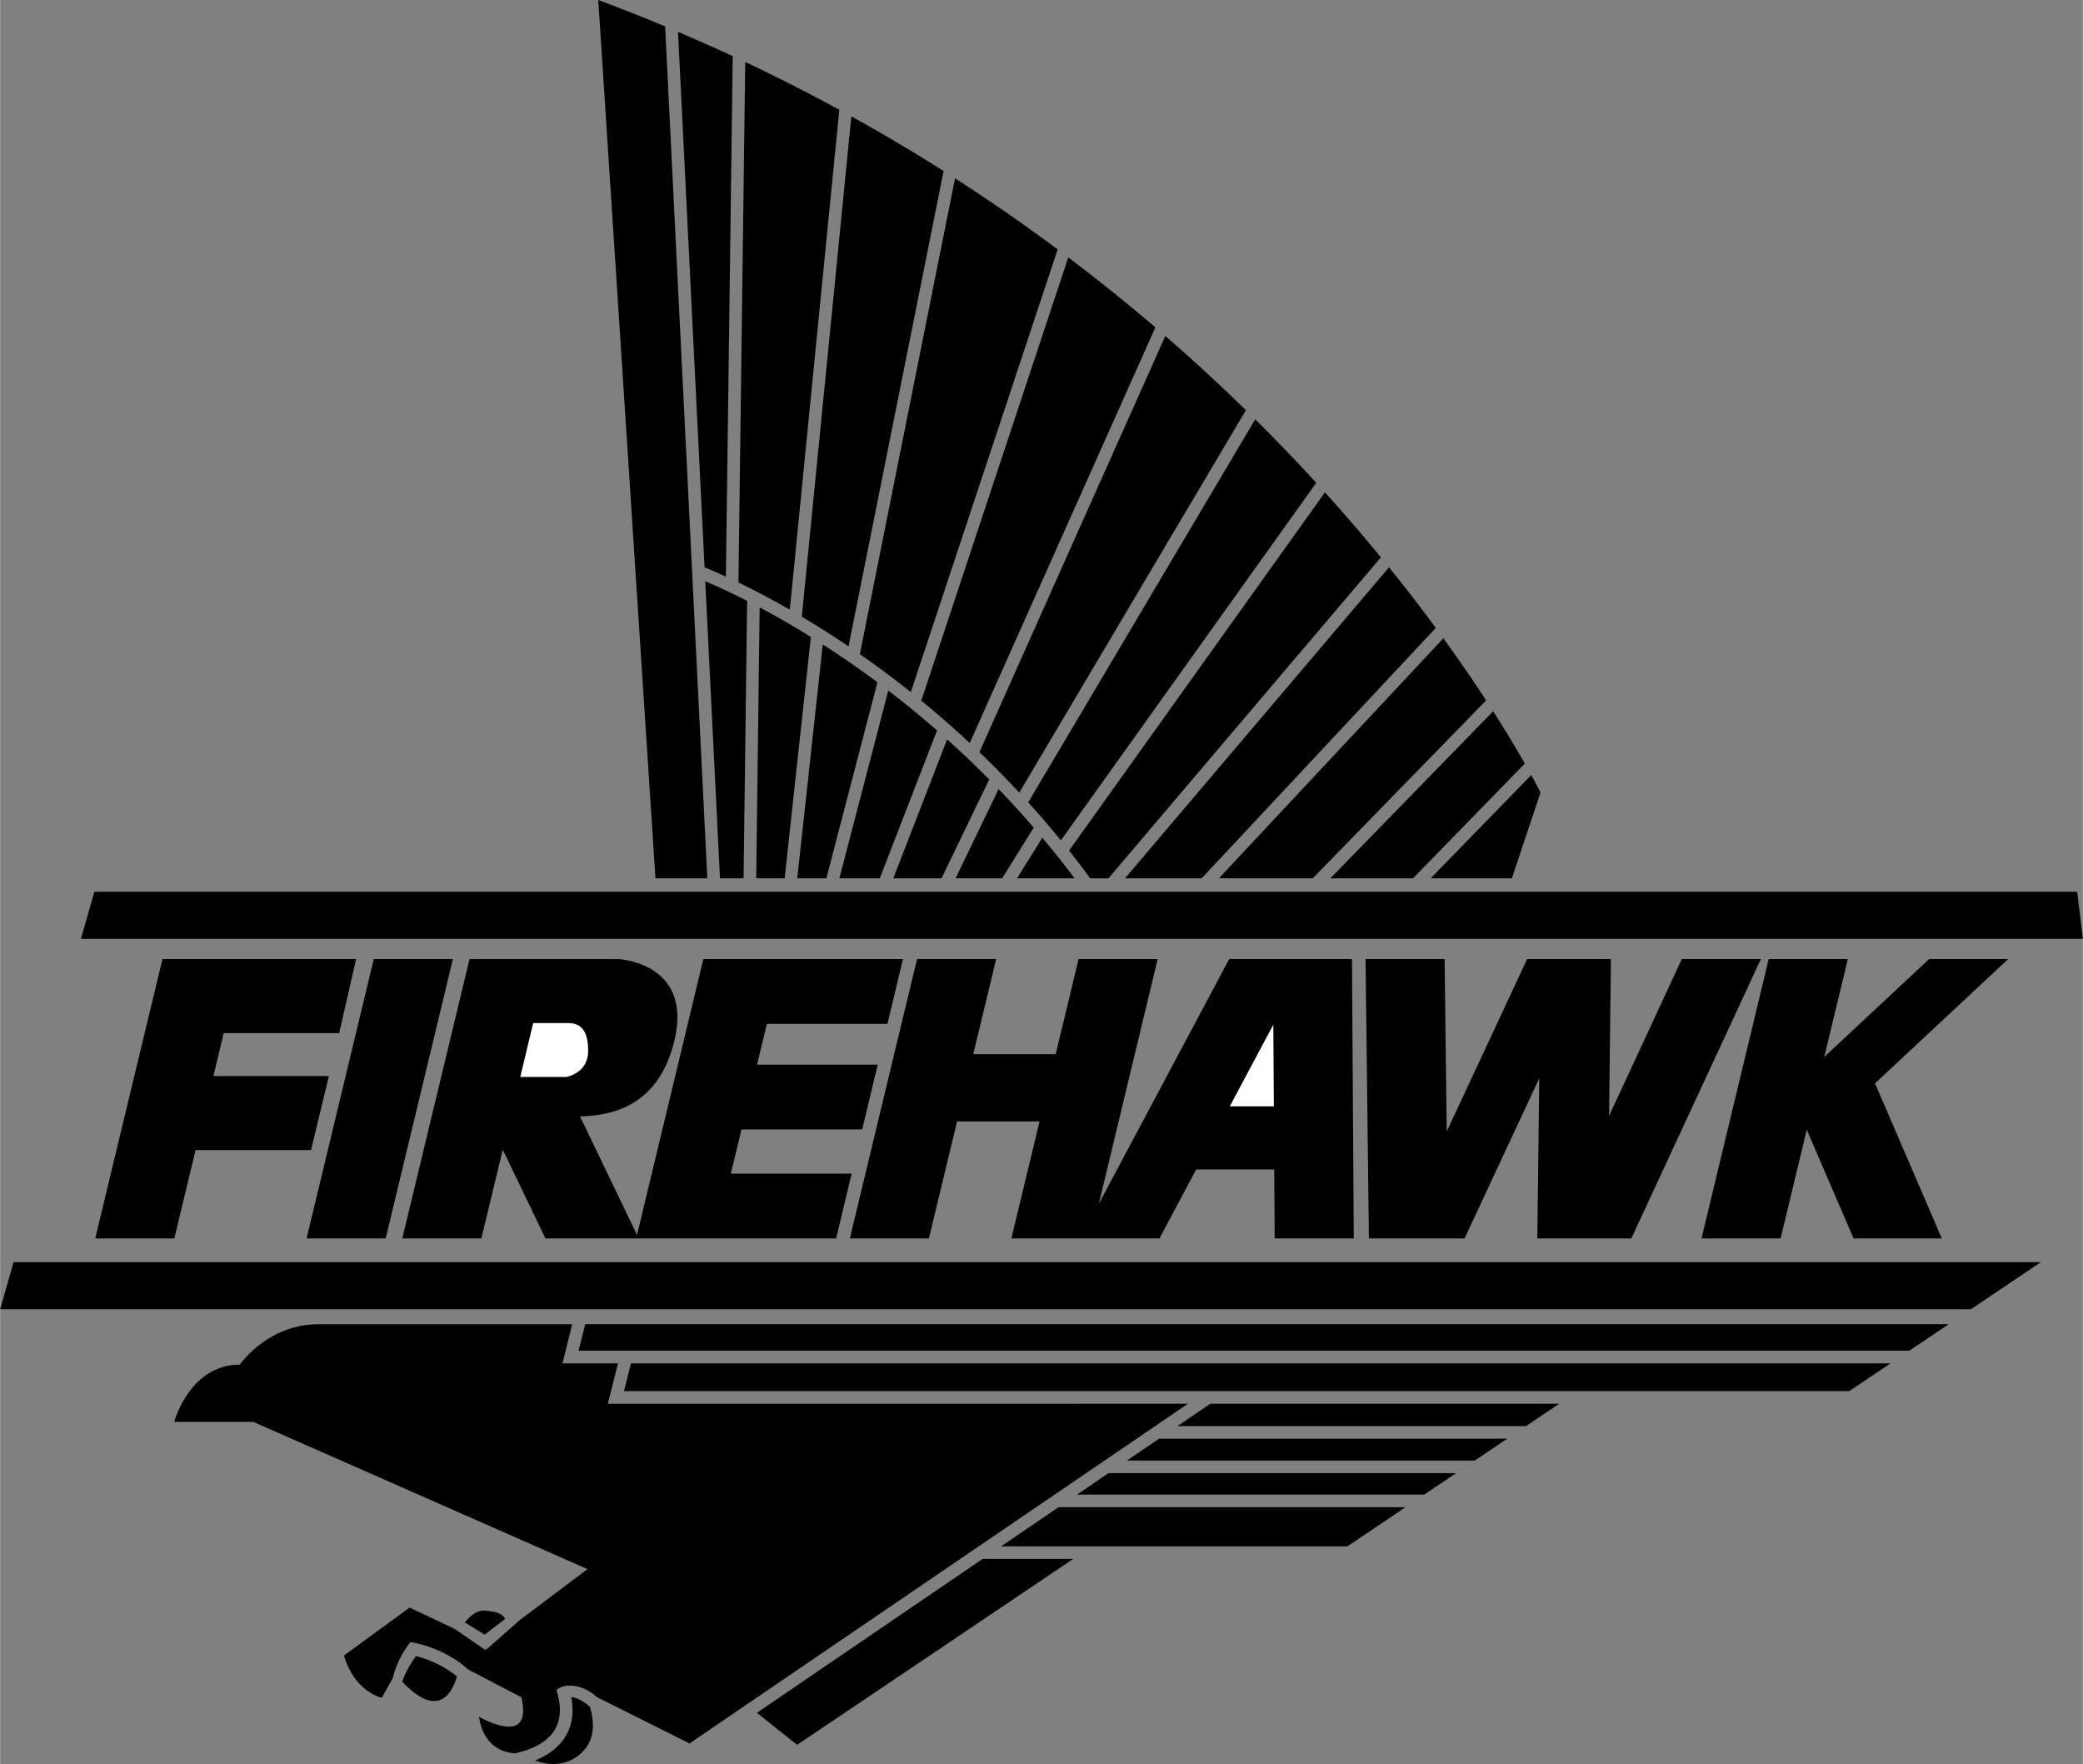
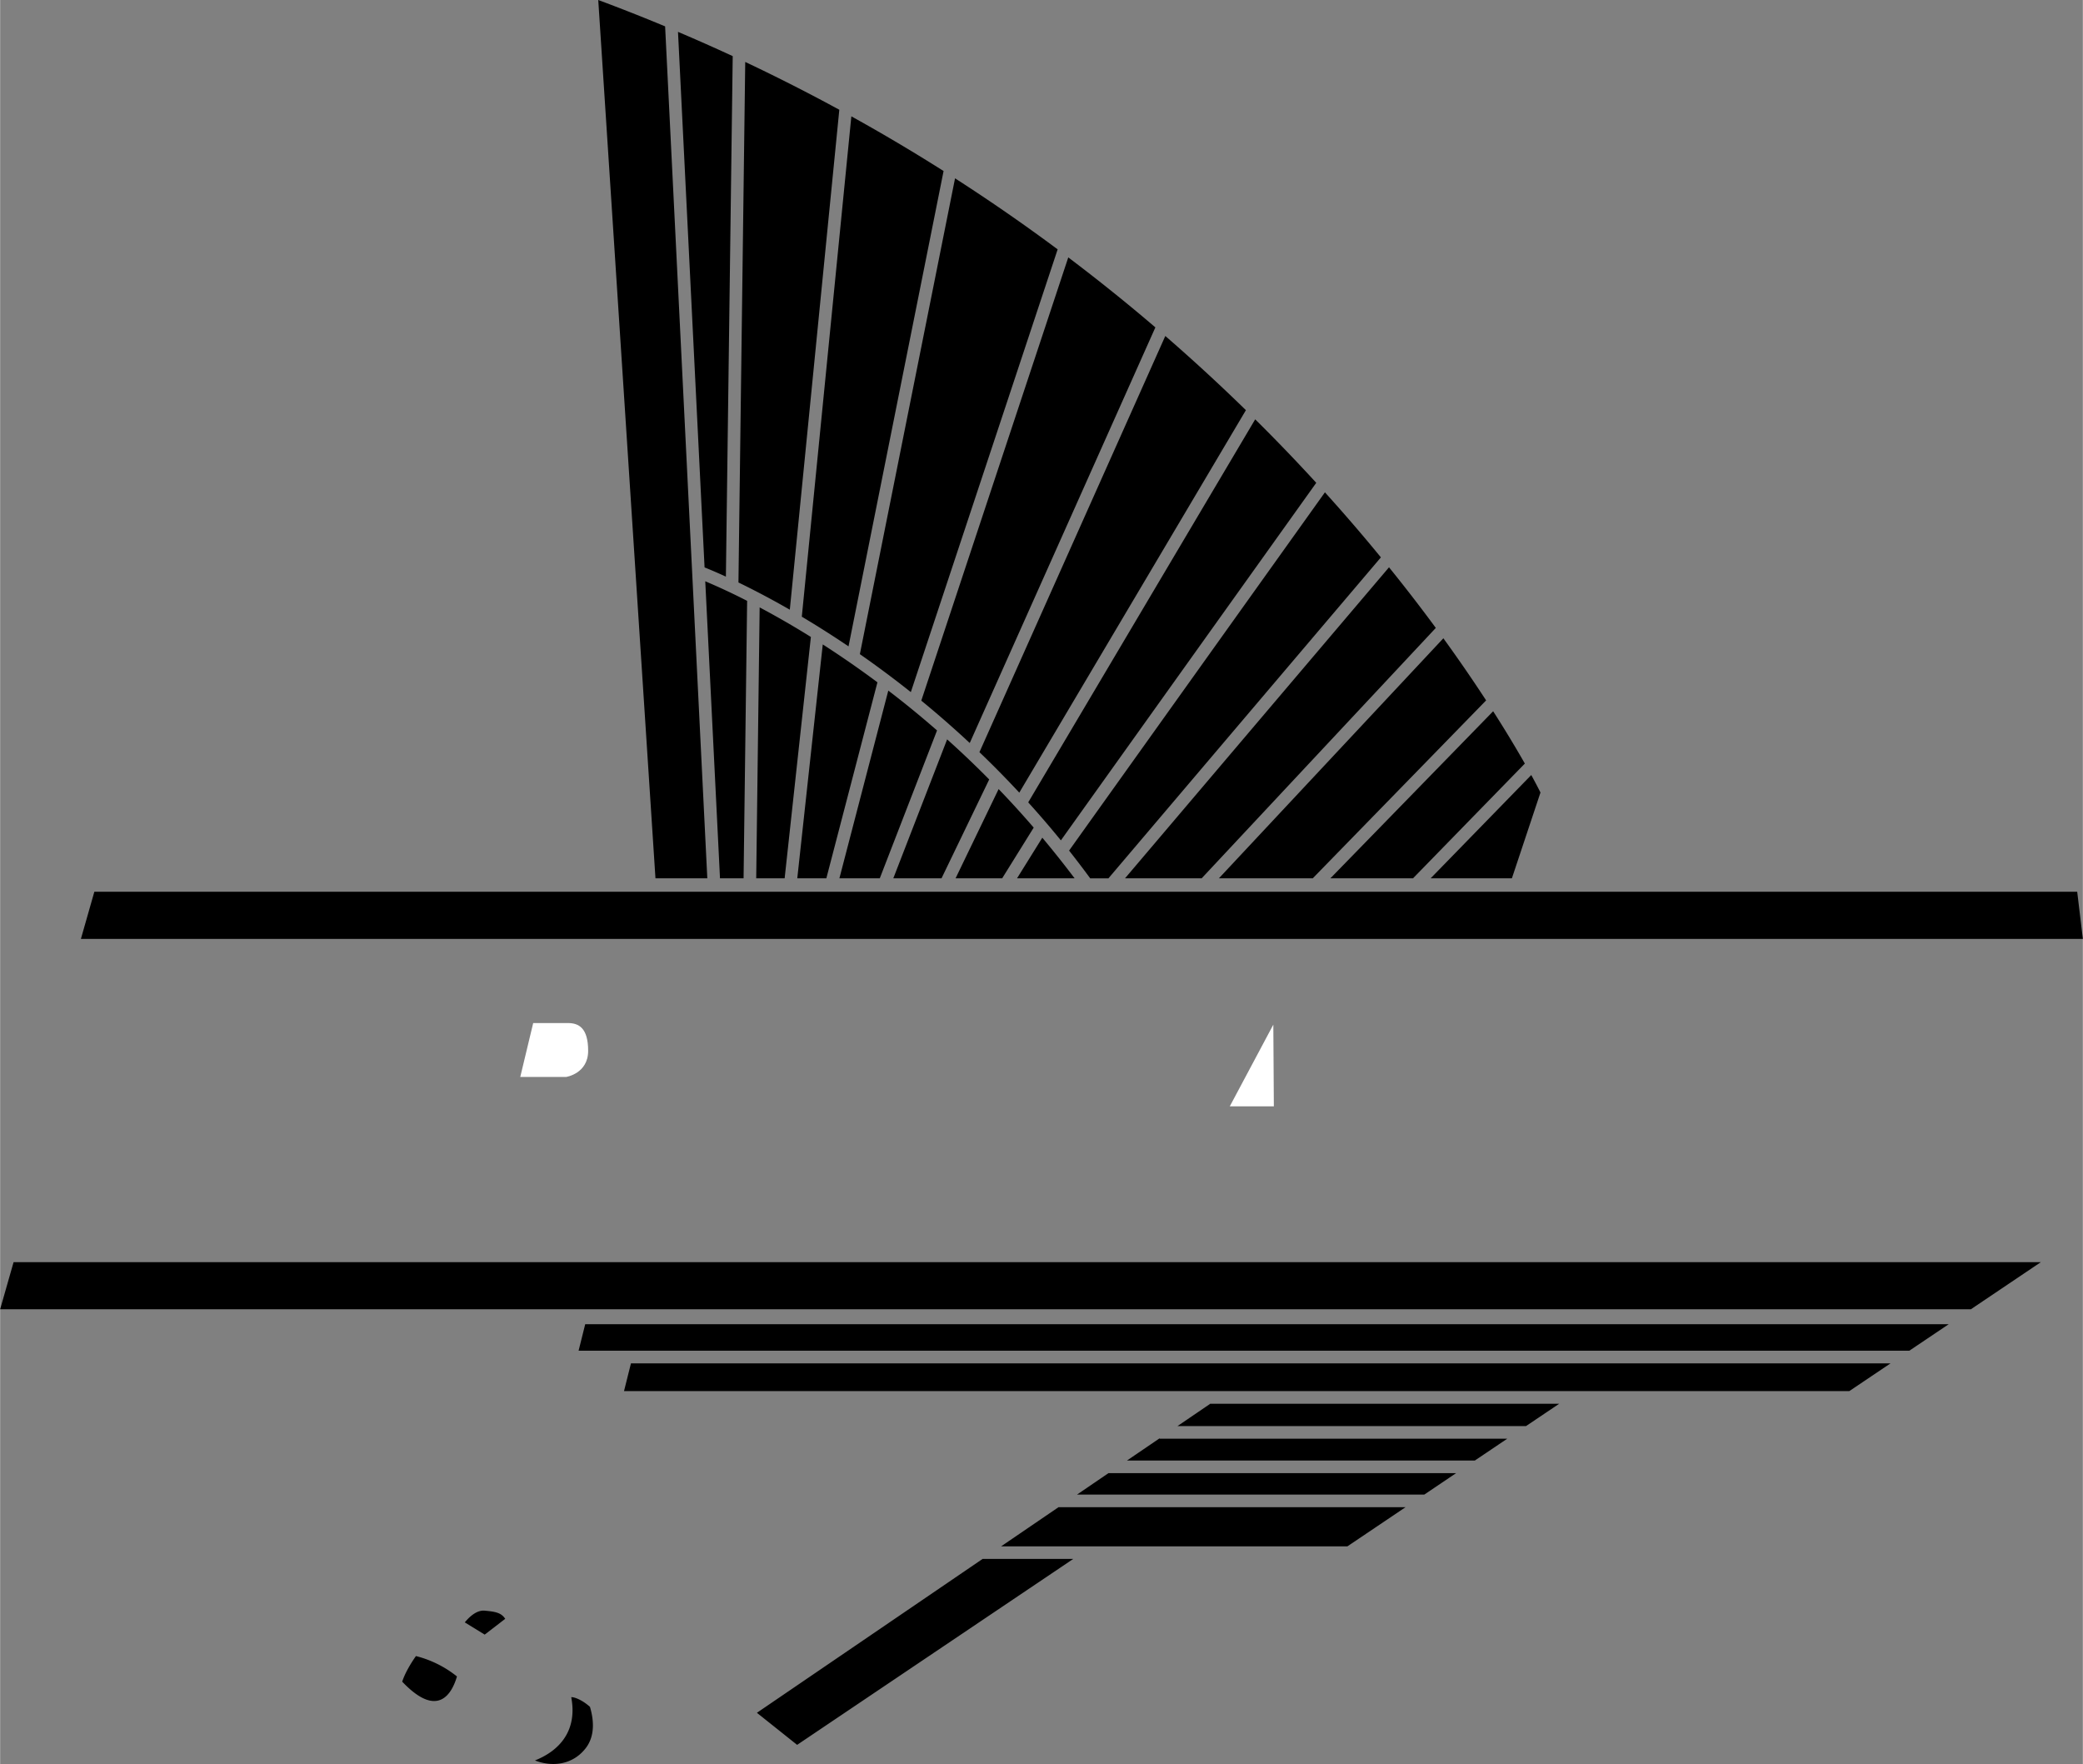
<svg xmlns="http://www.w3.org/2000/svg" width="2500" height="2117" viewBox="0 0 51.578 43.682">
  <rect x="0" y="0" width="51.578" height="43.682" fill="#808080" stroke="none" />
  <path d="M18.411 21.75l.088-6.871a15.69 15.69 0 0 0-1.037-.485l.365 7.355h.584zM21.726 16.896a23.822 23.822 0 0 0-1.354-.938l-.631 5.791h.72l1.265-4.853zM16.787.789l.658 13.262c.096.038.277.113.528.228l.169-12.889a46.866 46.866 0 0 0-1.355-.601zM20.078 15.773a21.532 21.532 0 0 0-1.269-.732l-.085 6.709h.704l.65-5.977zM18.284 14.424c.346.167.777.39 1.272.674l1.226-12.38a46.073 46.073 0 0 0-2.33-1.184l-.168 12.89zM24.252 18.626c.329.315.659.649.987 1.002l5.612-9.471a46.298 46.298 0 0 0-1.996-1.837l-4.603 10.306zM26.269 20.81l6.324-8.854a44.305 44.305 0 0 0-1.512-1.572l-5.621 9.485c.272.3.542.613.809.941zM22.812 17.35c.394.322.795.672 1.2 1.049l4.597-10.292a45.294 45.294 0 0 0-2.157-1.733l-3.64 10.976zM21.291 16.199c.405.282.828.595 1.262.94l3.636-10.964a45.394 45.394 0 0 0-2.541-1.759l-2.357 11.783zM19.853 15.271c.36.214.749.459 1.157.735l2.354-11.771a44.97 44.97 0 0 0-2.284-1.354l-1.227 12.39zM37.759 18.908a29.17 29.17 0 0 0-.785-1.295l-4.031 4.137h2.046l2.77-2.842zM36.8 17.344c-.3-.46-.652-.976-1.059-1.538l-5.559 5.944h2.324l4.294-4.406zM16.468.653A47.174 47.174 0 0 0 14.812 0l1.417 21.75h1.284L16.468.653zM35.426 21.75h2.012l.708-2.125s-.075-.153-.228-.433l-2.492 2.558zM35.554 15.549a41.314 41.314 0 0 0-1.159-1.501l-6.538 7.702h1.898l5.799-6.201zM23.202 18.088c-.41-.358-.813-.687-1.207-.987l-1.211 4.649h1l1.418-3.662zM25.596 20.494a23.357 23.357 0 0 0-.869-.954l-1.066 2.21h1.154l.781-1.256zM24.494 19.302a23.764 23.764 0 0 0-1.042-.993l-1.333 3.441h1.194l1.181-2.448zM34.194 13.802a43.383 43.383 0 0 0-1.386-1.61l-6.336 8.871c.176.223.351.453.524.688h.45l6.748-7.949zM25.809 20.744l-.626 1.006h1.426c-.264-.35-.531-.685-.8-1.006zM51.578 23.25l-.14-1.167H2.333L2 23.25zM50.537 31.255H.333L0 32.422h48.804zM28.715 35.626v-.01l-.809.551h8.615l.803-.541zM26.21 37.323l-1.421.969h8.576l1.439-.969zM29.96 34.761l.003.004-.806.549h8.631l.822-.553zM27.448 36.479l-.78.532h8.6l.789-.532zM14.325 33.448H47.28l.975-.656H14.489zM15.622 33.761l-.172.687h30.344l1.021-.687zM19.737 43.208l6.838-4.604H24.33l-5.589 3.81zM12.508 40.087c-.099-.156-.257-.179-.508-.202-.194-.018-.374.145-.493.29l.493.303.508-.391zM14.143 42.027c.078.411.013.765-.195 1.052-.183.253-.448.413-.703.515.394.156.917.132 1.255-.302.244-.313.197-.723.107-1.025-.184-.165-.375-.243-.464-.24zM10.297 41.009c-.23.328-.313.549-.34.634.885.932 1.233.291 1.356-.129a2.667 2.667 0 0 0-1.016-.505z" />
-   <path d="M15.05 34.761l.049-.194.201-.806h-1.375l.049-.194.193-.774H7.875c-1.255 0-1.938 1-1.938 1-1.25 0-1.625 1.417-1.625 1.417H6.27l8.276 3.646-1.675 1.26-.766.676-.085.065-.091-.057-.67-.462-1.119-.53-1.625 1.188c.266.906.938 1.047.938 1.047l.272-.491a2.25 2.25 0 0 1 .378-.811l.058-.078.096.017c.032.006.77.144 1.334.663.438.229 1.315.684 1.315.684.312 1.281-1.047.484-1.047.484.111.741.604.886.884.908.28-.058.716-.197.952-.524.174-.242.212-.558.112-.938l-.03-.112.099-.061c.017-.01.426-.179.904.242l2.282 1.142.008.007 7.148-4.872v-.01h.015l5.181-3.531H15.05zM9.253 23.75l-1.664 6.917h1.959l1.664-6.917zM49.728 23.75H47.77l-2.596 2.423.583-2.423h-1.959l-1.664 6.917h1.959l.647-2.692 1.16 2.692h2.185l-1.654-3.84zM41.646 23.75l-1.802 3.885.047-3.885h-2.076l-1.991 4.27-.052-4.27h-1.958l.083 6.917h2.369l1.85-3.966-.048 3.966h2.328l3.208-6.917zM8.141 26.646h-2.86l.256-1.063h2.859l.419-1.833H4.02l-1.665 6.917h1.959l.526-2.188H7.7zM21.087 29.062h-2.991l.263-1.094h2.99l.384-1.604h-2.988l.243-1.01h2.986l.384-1.604h-4.943l-1.643 6.83-1.411-2.934c.768-.022 1.922-.232 2.326-1.833.5-1.979-1.372-2.062-1.372-2.062h-3.691L9.96 30.667h1.958l.529-2.198 1.057 2.198h7.199l.384-1.605zM31.564 30.667h1.958l-.044-6.917h-3.041l-3.229 6.061 1.458-6.061h-1.959l-.566 2.354h-2.042l.567-2.354h-1.959l-1.664 6.917h1.958l.697-2.896h2.042l-.697 2.896h3.667l.909-1.706h1.934z" />
  <path d="M12.881 26.667l.32-1.333h.861c.271 0 .5.125.5.688s-.542.646-.542.646h-1.139zM30.452 27.396l1.078-2.023.013 2.023z" fill="#fff" />
</svg>